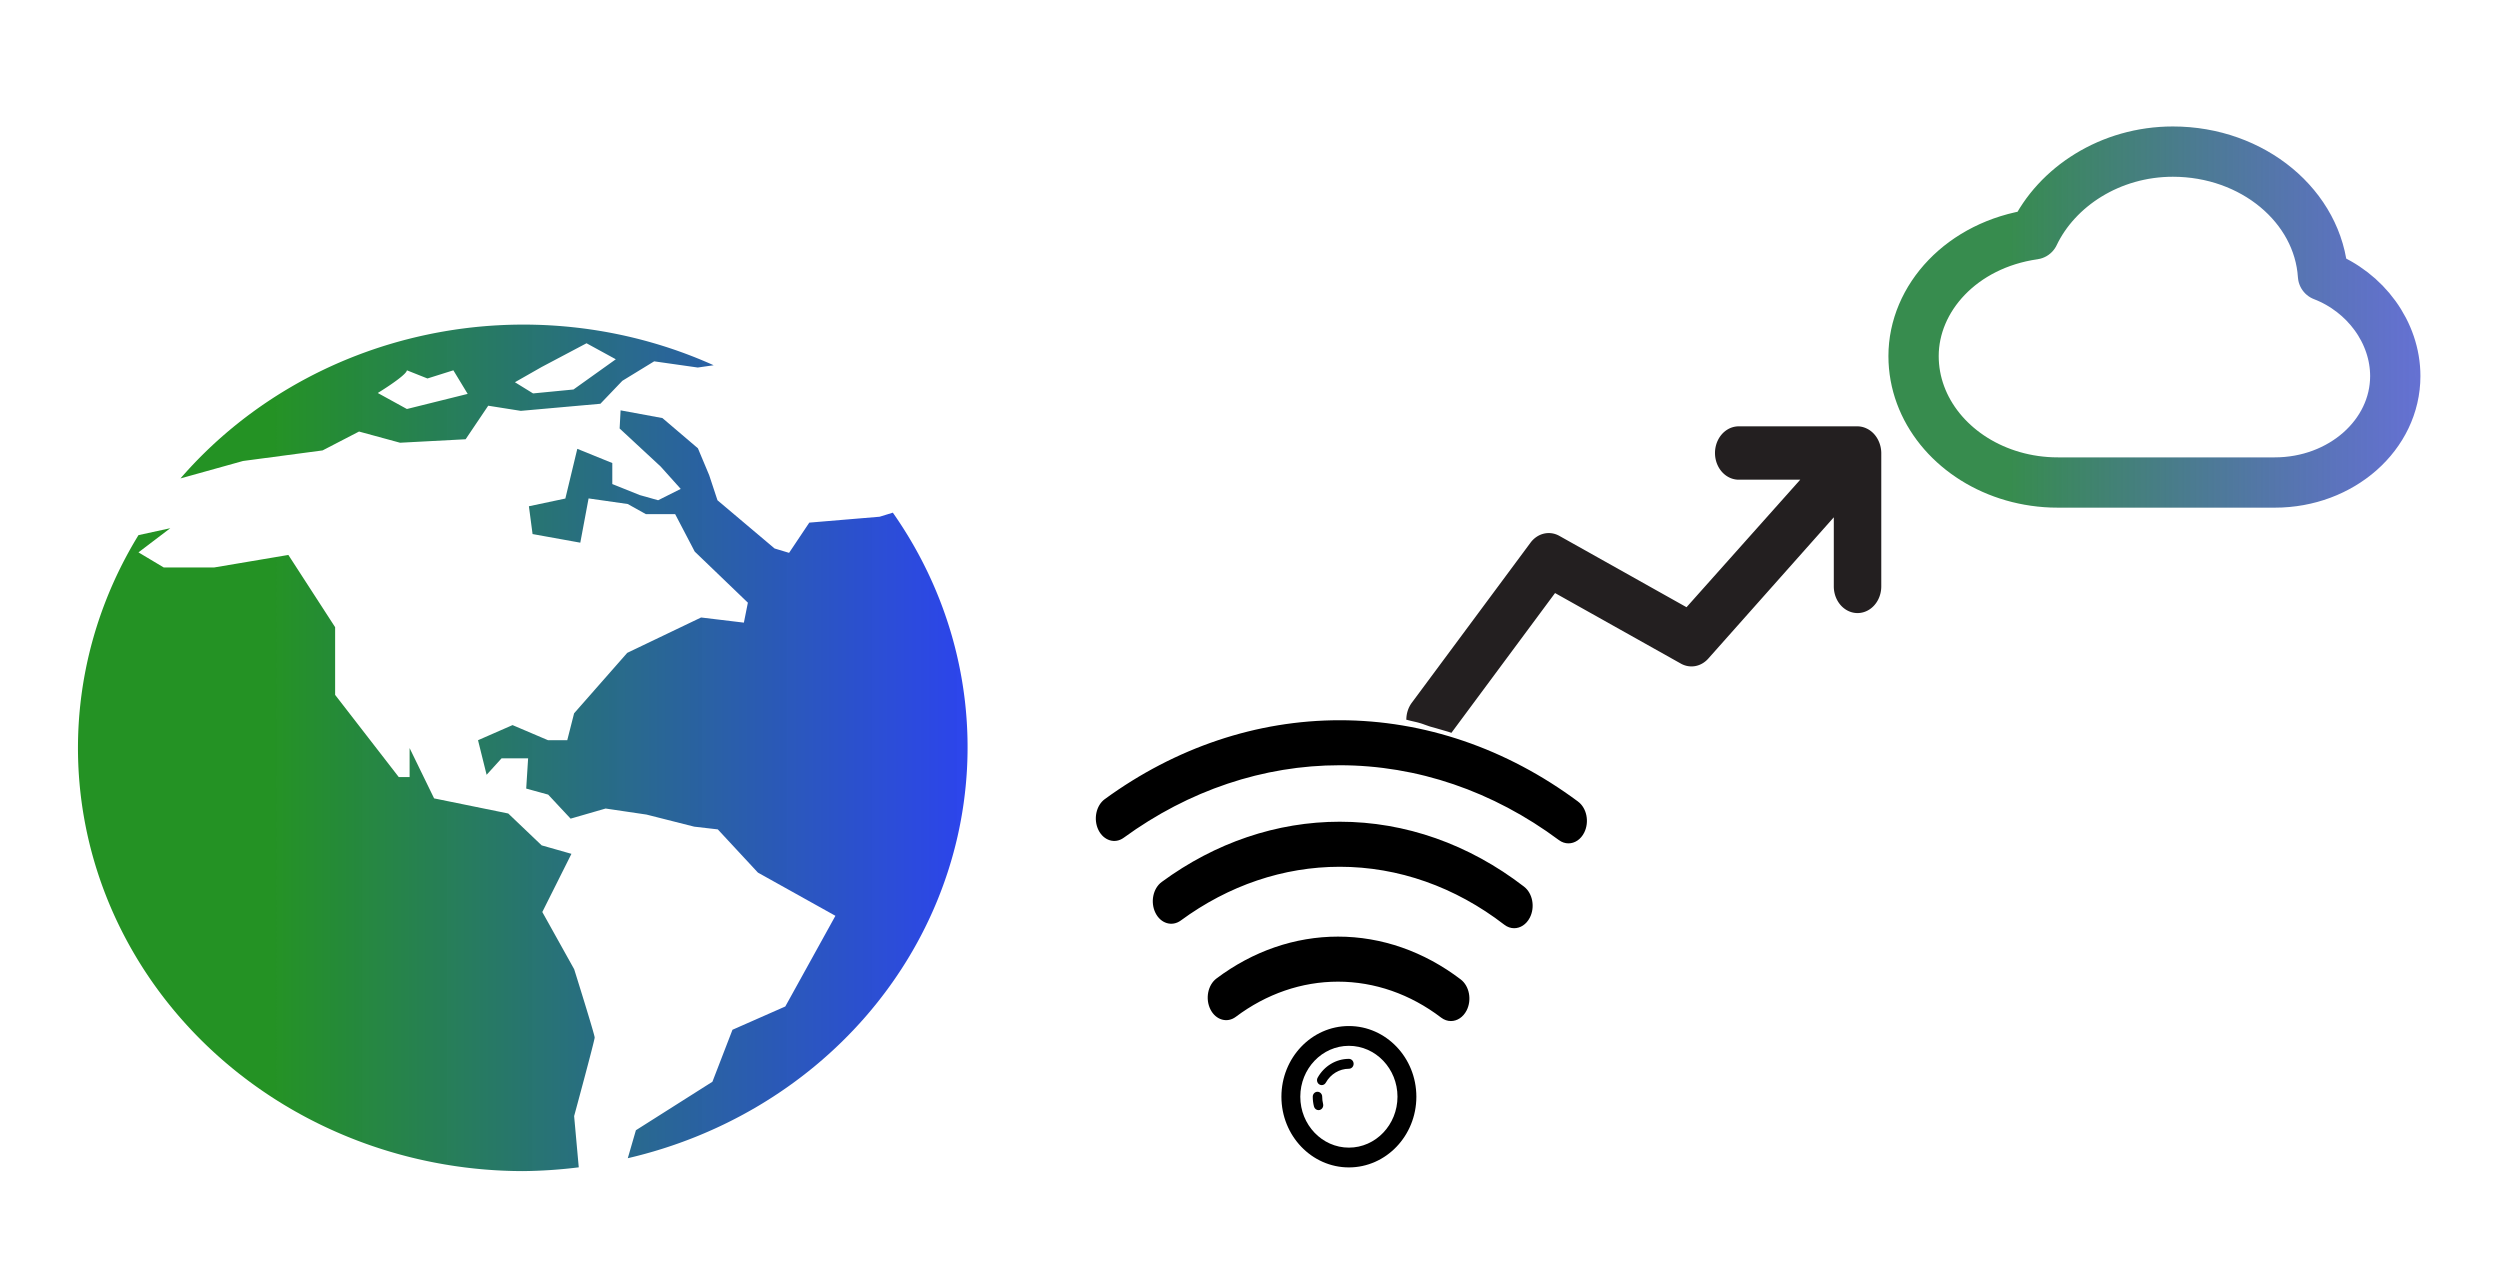
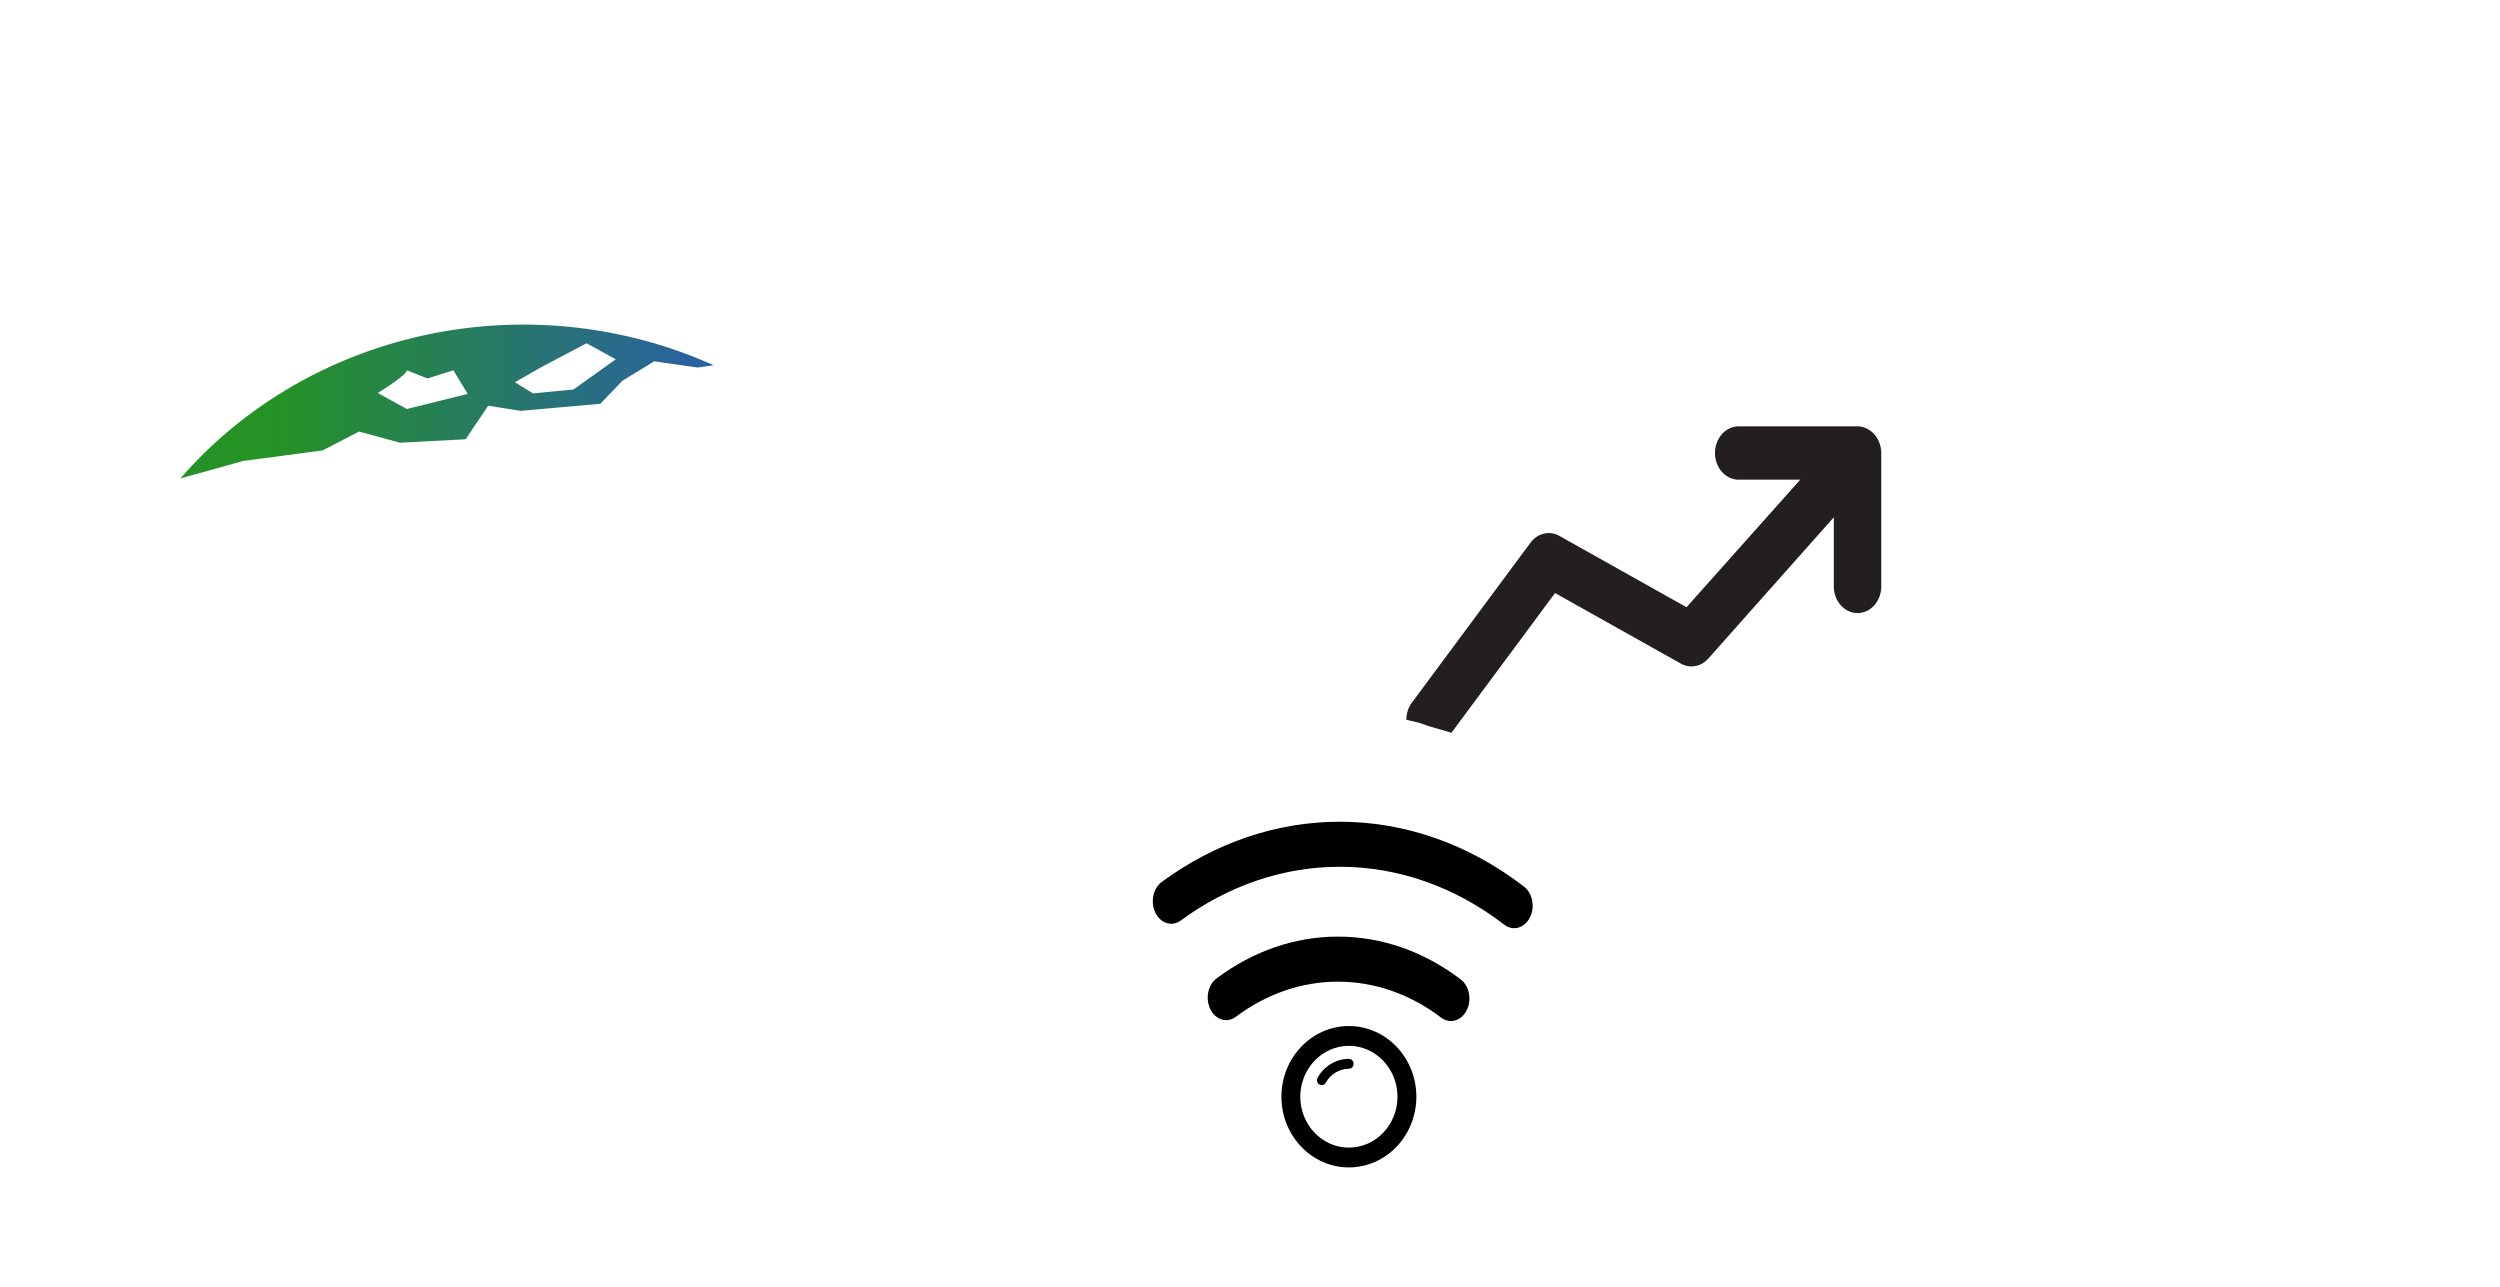
<svg xmlns="http://www.w3.org/2000/svg" xmlns:ns1="http://www.inkscape.org/namespaces/inkscape" xmlns:ns2="http://sodipodi.sourceforge.net/DTD/sodipodi-0.dtd" xmlns:xlink="http://www.w3.org/1999/xlink" width="437" height="225" viewBox="0 0 115.623 59.531" version="1.1" id="svg1" xml:space="preserve" ns1:version="1.4.2 (ebf0e94, 2025-05-08)" ns2:docname="one.svg">
  <ns2:namedview id="namedview1" pagecolor="#fbf9f9" bordercolor="#000000" borderopacity="1" ns1:showpageshadow="0" ns1:pageopacity="0" ns1:pagecheckerboard="0" ns1:deskcolor="#ffffff" ns1:document-units="px" ns1:zoom="3.944697" ns1:cx="207.87401" ns1:cy="91.64202" ns1:window-width="2560" ns1:window-height="1346" ns1:window-x="-11" ns1:window-y="-11" ns1:window-maximized="1" ns1:current-layer="layer1" showguides="true" />
  <defs id="defs1">
    <linearGradient id="linearGradient95" ns1:collect="always">
      <stop style="stop-color:#378c4e;stop-opacity:1;" offset="0.229" id="stop95" />
      <stop style="stop-color:#2e3ec3;stop-opacity:0.736;" offset="1" id="stop96" />
    </linearGradient>
    <linearGradient id="linearGradient2" ns1:collect="always">
      <stop style="stop-color:#008000;stop-opacity:0.857;" offset="0.22" id="stop2" />
      <stop style="stop-color:#001de9;stop-opacity:0.825;" offset="1" id="stop3" />
    </linearGradient>
    <linearGradient ns1:collect="always" xlink:href="#linearGradient2" id="linearGradient4" gradientUnits="userSpaceOnUse" x1="8.037" y1="27.985" x2="63.945" y2="27.985" gradientTransform="matrix(0.526,0,0,0.505,68.137,12.745)" />
    <linearGradient ns1:collect="always" xlink:href="#linearGradient2" id="linearGradient5" gradientUnits="userSpaceOnUse" x1="8.037" y1="27.985" x2="63.945" y2="27.985" gradientTransform="matrix(0.526,0,0,0.505,68.137,12.745)" />
    <linearGradient ns1:collect="always" xlink:href="#linearGradient2" id="linearGradient6" gradientUnits="userSpaceOnUse" x1="8.037" y1="27.985" x2="63.945" y2="27.985" gradientTransform="matrix(0.526,0,0,0.505,68.137,12.745)" />
    <filter style="color-interpolation-filters:sRGB;" ns1:label="Drop Shadow" id="filter25" x="-0.048" y="-0.022" width="1.048" height="1.022">
      <feFlood result="flood" in="SourceGraphic" flood-opacity="0.776" flood-color="rgb(195,247,202)" id="feFlood24" />
      <feGaussianBlur result="blur" in="SourceGraphic" stdDeviation="0" id="feGaussianBlur24" />
      <feOffset result="offset" in="blur" dx="-1.4" dy="-0.159" id="feOffset24" />
      <feComposite result="comp1" operator="in" in="flood" in2="offset" id="feComposite24" />
      <feComposite result="comp2" operator="over" in="SourceGraphic" in2="comp1" id="feComposite25" />
    </filter>
    <filter style="color-interpolation-filters:sRGB;" ns1:label="Drop Shadow" id="filter27" x="-0.062" y="-0.026" width="1.062" height="1.026">
      <feFlood result="flood" in="SourceGraphic" flood-opacity="0.776" flood-color="rgb(195,247,202)" id="feFlood25" />
      <feGaussianBlur result="blur" in="SourceGraphic" stdDeviation="0" id="feGaussianBlur25" />
      <feOffset result="offset" in="blur" dx="-1.4" dy="-0.159" id="feOffset25" />
      <feComposite result="comp1" operator="in" in="flood" in2="offset" id="feComposite26" />
      <feComposite result="comp2" operator="over" in="SourceGraphic" in2="comp1" id="feComposite27" />
    </filter>
    <filter style="color-interpolation-filters:sRGB;" ns1:label="Drop Shadow" id="filter29" x="-0.09" y="-0.032" width="1.09" height="1.032">
      <feFlood result="flood" in="SourceGraphic" flood-opacity="0.776" flood-color="rgb(195,247,202)" id="feFlood27" />
      <feGaussianBlur result="blur" in="SourceGraphic" stdDeviation="0" id="feGaussianBlur27" />
      <feOffset result="offset" in="blur" dx="-1.4" dy="-0.159" id="feOffset27" />
      <feComposite result="comp1" operator="in" in="flood" in2="offset" id="feComposite28" />
      <feComposite result="comp2" operator="over" in="SourceGraphic" in2="comp1" id="feComposite29" />
    </filter>
    <filter style="color-interpolation-filters:sRGB;" ns1:label="Drop Shadow" id="filter31" x="-1.143" y="-0.066" width="2.143" height="1.066">
      <feFlood result="flood" in="SourceGraphic" flood-opacity="0.776" flood-color="rgb(195,247,202)" id="feFlood29" />
      <feGaussianBlur result="blur" in="SourceGraphic" stdDeviation="0" id="feGaussianBlur29" />
      <feOffset result="offset" in="blur" dx="-1.4" dy="-0.159" id="feOffset29" />
      <feComposite result="comp1" operator="in" in="flood" in2="offset" id="feComposite30" />
      <feComposite result="comp2" operator="over" in="SourceGraphic" in2="comp1" id="feComposite31" />
    </filter>
    <filter style="color-interpolation-filters:sRGB;" ns1:label="Drop Shadow" id="filter33" x="-0.328" y="-0.046" width="1.328" height="1.046">
      <feFlood result="flood" in="SourceGraphic" flood-opacity="0.776" flood-color="rgb(195,247,202)" id="feFlood31" />
      <feGaussianBlur result="blur" in="SourceGraphic" stdDeviation="0" id="feGaussianBlur31" />
      <feOffset result="offset" in="blur" dx="-1.4" dy="-0.159" id="feOffset31" />
      <feComposite result="comp1" operator="in" in="flood" in2="offset" id="feComposite32" />
      <feComposite result="comp2" operator="over" in="SourceGraphic" in2="comp1" id="feComposite33" />
    </filter>
    <filter style="color-interpolation-filters:sRGB;" ns1:label="Drop Shadow" id="filter35" x="-0.089" y="-0.009" width="1.089" height="1.009">
      <feFlood result="flood" in="SourceGraphic" flood-opacity="0.776" flood-color="rgb(195,247,202)" id="feFlood33" />
      <feGaussianBlur result="blur" in="SourceGraphic" stdDeviation="0" id="feGaussianBlur33" />
      <feOffset result="offset" in="blur" dx="-1.4" dy="-0.159" id="feOffset33" />
      <feComposite result="comp1" operator="in" in="flood" in2="offset" id="feComposite34" />
      <feComposite result="comp2" operator="over" in="SourceGraphic" in2="comp1" id="feComposite35" />
    </filter>
    <filter style="color-interpolation-filters:sRGB;" ns1:label="Drop Shadow" id="filter79" x="-0.07" y="-0.036" width="1.07" height="1.036">
      <feFlood result="flood" in="SourceGraphic" flood-opacity="0.557" flood-color="rgb(115,249,141)" id="feFlood78" />
      <feGaussianBlur result="blur" in="SourceGraphic" stdDeviation="0" id="feGaussianBlur78" />
      <feOffset result="offset" in="blur" dx="-0.476" dy="-0.159" id="feOffset78" />
      <feComposite result="comp1" operator="out" in="flood" in2="offset" id="feComposite78" />
      <feComposite result="fbSourceGraphic" operator="atop" in="comp1" in2="SourceGraphic" id="feComposite79" />
      <feColorMatrix result="fbSourceGraphicAlpha" in="fbSourceGraphic" values="0 0 0 -1 0 0 0 0 -1 0 0 0 0 -1 0 0 0 0 1 0" id="feColorMatrix79" />
      <feFlood id="feFlood79" result="flood" in="fbSourceGraphic" flood-opacity="0.557" flood-color="rgb(115,249,141)" />
      <feGaussianBlur id="feGaussianBlur79" result="blur" in="fbSourceGraphic" stdDeviation="0" />
      <feOffset id="feOffset79" result="offset" in="blur" dx="-0.476" dy="-0.159" />
      <feComposite id="feComposite80" result="comp1" operator="out" in="flood" in2="offset" />
      <feComposite id="feComposite81" result="fbSourceGraphic" operator="atop" in="comp1" in2="fbSourceGraphic" />
      <feColorMatrix result="fbSourceGraphicAlpha" in="fbSourceGraphic" values="0 0 0 -1 0 0 0 0 -1 0 0 0 0 -1 0 0 0 0 1 0" id="feColorMatrix90" />
      <feFlood id="feFlood90" result="flood" in="fbSourceGraphic" flood-opacity="0.557" flood-color="rgb(149,215,162)" />
      <feGaussianBlur id="feGaussianBlur90" result="blur" in="fbSourceGraphic" stdDeviation="0" />
      <feOffset id="feOffset90" result="offset" in="blur" dx="-0.476" dy="-0.159" />
      <feComposite id="feComposite90" result="comp1" operator="out" in="flood" in2="offset" />
      <feComposite id="feComposite91" result="comp2" operator="atop" in="comp1" in2="fbSourceGraphic" />
    </filter>
    <linearGradient ns1:collect="always" xlink:href="#linearGradient95" id="linearGradient96" x1="-0.672" y1="7.162" x2="13.684" y2="7.162" gradientUnits="userSpaceOnUse" />
    <linearGradient ns1:collect="always" xlink:href="#linearGradient95" id="linearGradient98" gradientUnits="userSpaceOnUse" x1="-0.672" y1="7.162" x2="13.684" y2="7.162" />
  </defs>
  <g ns1:label="Layer 1" ns1:groupmode="layer" id="layer1">
    <g id="g98" transform="translate(-0.402,3.488)">
      <g id="g53" transform="matrix(1.399,0,0,1.384,-97.23,-6.096)">
-         <path d="m 99.303,19.016 -0.437,0.136 -2.325,0.197 -0.668,1.01 -0.479,-0.146 -1.888,-1.611 -0.274,-0.838 -0.373,-0.899 -1.173,-1.01 -1.383,-0.258 -0.032,0.606 1.357,1.272 0.663,0.747 -0.747,0.379 -0.605,-0.172 -0.91,-0.369 v -0.702 l -1.157,-0.475 -0.395,1.661 -1.205,0.258 0.121,0.929 1.578,0.288 0.274,-1.479 1.294,0.187 0.6,0.338 h 0.968 l 0.647,1.252 1.757,1.707 -0.132,0.667 -1.415,-0.172 -2.441,1.182 -1.757,2.02 -0.226,0.899 h -0.636 l -1.173,-0.505 -1.141,0.505 0.284,1.156 0.494,-0.55 h 0.878 l -0.063,1.01 0.726,0.202 0.742,0.803 1.157,-0.338 1.352,0.202 1.578,0.404 0.779,0.091 1.326,1.444 2.562,1.444 -1.657,3.03 -1.746,0.778 -0.663,1.737 -2.53,1.621 -0.268,0.934 a 14.729,14.138 0 0 0 8.763,-21.571 z" id="path1" style="fill:url(#linearGradient4);stroke-width:0.515" />
-         <path d="m 88.767,34.27 -1.052,-1.909 0.963,-1.944 -0.984,-0.283 -1.105,-1.065 -2.451,-0.505 -0.81,-1.681 v 0.969 H 82.97 l -2.104,-2.747 v -2.262 l -1.546,-2.414 -2.457,0.419 h -1.662 l -0.836,-0.505 1.052,-0.808 -1.052,0.232 a 14.729,14.138 0 0 0 12.709,21.252 15.255,14.643 0 0 0 1.846,-0.126 l -0.153,-1.712 c 0,0 0.679,-2.525 0.679,-2.626 0,-0.101 -0.679,-2.287 -0.679,-2.287 z" id="path2" style="fill:url(#linearGradient5);stroke-width:0.515" />
        <path d="m 77.821,17.289 2.63,-0.353 1.205,-0.631 1.357,0.374 2.167,-0.116 0.747,-1.121 1.078,0.172 2.63,-0.237 0.726,-0.767 1.052,-0.651 1.441,0.207 0.526,-0.076 a 14.681,14.093 0 0 0 -17.627,3.782 v 0 z m 9.873,-3.141 1.483,-0.793 0.968,0.535 -1.399,1.01 -1.336,0.131 -0.6,-0.374 z m -4.455,0.111 0.679,0.273 0.857,-0.273 0.473,0.788 -2.009,0.505 -0.963,-0.535 c 0,0 0.942,-0.581 0.963,-0.757 z" id="path3" style="fill:url(#linearGradient6);stroke-width:0.515" />
      </g>
      <g id="g97" transform="matrix(1.07,0,0,1.067,-2.158,-1.44)">
        <g id="g52" transform="matrix(1.133,0,0,1.082,4.3,22.639)">
          <g id="g51" transform="matrix(0.327,0,0,0.304,32.418,10.123)">
            <path d="m 54.483,27.405 c -4.341,0 -7.872,4.178 -7.872,9.314 0,5.137 3.531,9.316 7.872,9.316 4.341,0 7.872,-4.179 7.872,-9.316 -5.51e-4,-5.136 -3.531,-9.314 -7.872,-9.314 z m 0,16.023 c -3.126,0 -5.669,-3.009 -5.669,-6.709 0,-3.699 2.543,-6.707 5.669,-6.707 3.126,0 5.669,3.009 5.669,6.707 -5.51e-4,3.699 -2.543,6.709 -5.669,6.709 z" id="path1-0" style="fill:#000000;stroke-width:0.599;filter:url(#filter35)" />
            <path d="m 54.483,31.73 c -1.496,0 -2.892,0.95 -3.645,2.481 -0.153,0.311 -0.064,0.71 0.199,0.891 0.087,0.06 0.182,0.089 0.277,0.089 0.19,0 0.375,-0.117 0.476,-0.324 0.557,-1.13 1.589,-1.833 2.694,-1.833 0.305,0 0.551,-0.291 0.551,-0.652 0,-0.36 -0.246,-0.652 -0.551,-0.652 z" id="path2-9" style="fill:#000000;stroke-width:0.599;filter:url(#filter33)" />
-             <path d="m 51.369,36.719 c 0,-0.36 -0.246,-0.652 -0.551,-0.652 -0.305,0 -0.551,0.291 -0.551,0.652 0,0.433 0.047,0.866 0.141,1.285 0.065,0.293 0.289,0.485 0.532,0.485 0.047,0 0.094,-0.007 0.141,-0.022 0.294,-0.092 0.47,-0.448 0.392,-0.797 -0.069,-0.31 -0.104,-0.63 -0.104,-0.951 z" id="path3-4" style="fill:#000000;stroke-width:0.599;filter:url(#filter31)" />
          </g>
          <path d="m 48.384,24.966 c 1.829,-1.332 3.938,-2.035 6.098,-2.035 2.187,0 4.317,0.72 6.161,2.082 0.182,0.134 0.384,0.198 0.583,0.198 0.368,0 0.727,-0.218 0.936,-0.613 0.322,-0.611 0.165,-1.415 -0.351,-1.796 -2.195,-1.622 -4.729,-2.479 -7.328,-2.479 -2.568,0 -5.076,0.838 -7.253,2.423 -0.518,0.377 -0.68,1.18 -0.361,1.793 0.318,0.613 0.998,0.804 1.515,0.427 z" id="path4" style="fill:#000000;stroke-width:0.599;filter:url(#filter29)" transform="matrix(0.639,0,0,0.692,15.44,0.87)" />
          <path d="m 65.487,16.074 c -3.29,-2.46 -7.094,-3.759 -11.003,-3.759 -3.754,0 -7.429,1.206 -10.629,3.487 -0.522,0.372 -0.689,1.173 -0.375,1.789 0.313,0.617 0.99,0.813 1.512,0.444 2.856,-2.036 6.138,-3.112 9.491,-3.112 3.492,0 6.89,1.16 9.826,3.355 0.183,0.137 0.386,0.202 0.587,0.202 0.365,0 0.723,-0.214 0.933,-0.607 0.327,-0.609 0.172,-1.414 -0.342,-1.798 z" id="path5" style="fill:#000000;stroke-width:0.599;filter:url(#filter27)" transform="matrix(0.639,0,0,0.692,15.507,1.809)" />
-           <path d="M 68.714,9.018 C 64.437,5.936 59.517,4.307 54.482,4.307 c -4.949,0 -9.799,1.579 -14.025,4.566 -0.522,0.369 -0.692,1.169 -0.381,1.787 0.311,0.617 0.988,0.82 1.51,0.45 3.885,-2.745 8.343,-4.197 12.895,-4.197 4.63,0 9.155,1.498 13.086,4.332 0.178,0.129 0.377,0.19 0.571,0.19 0.372,0 0.735,-0.222 0.942,-0.626 0.316,-0.614 0.152,-1.417 -0.368,-1.791 z" id="path6" style="fill:#000000;stroke-width:0.599;filter:url(#filter25)" transform="matrix(0.639,0,0,0.692,15.507,3.285)" />
        </g>
        <path id="path51" style="fill:#231f20;stroke-width:1.089;filter:url(#filter79)" d="m 78.975,17.037 a 1.026,1.156 0 0 0 0,2.313 h 2.658 l -4.915,5.527 -5.49,-3.088 a 1.026,1.156 0 0 0 -1.252,0.289 l -5.131,6.938 a 1.026,1.156 0 0 0 -0.238,0.74 c 0.014,0.001 0.028,0.004 0.042,0.007 0.022,0.006 0.044,0.012 0.066,0.018 0.035,0.009 0.071,0.017 0.106,0.026 0.055,0.013 0.109,0.025 0.164,0.038 0.072,0.016 0.143,0.035 0.214,0.056 0.063,0.017 0.124,0.039 0.186,0.062 0.052,0.019 0.104,0.037 0.156,0.055 0.06,0.023 0.121,0.041 0.183,0.057 0.074,0.02 0.148,0.041 0.222,0.063 0.074,0.021 0.148,0.043 0.223,0.065 0.065,0.02 0.131,0.038 0.196,0.057 0.052,0.016 0.104,0.031 0.155,0.05 0.012,0.004 0.023,0.009 0.035,0.013 l 4.48,-6.06 5.429,3.053 a 1.026,1.156 0 0 0 1.191,-0.208 l 5.429,-6.128 v 2.995 a 1.026,1.156 0 0 0 2.052,0 v -5.782 a 1.026,1.156 0 0 0 -0.082,-0.44 1.026,1.156 0 0 0 -0.554,-0.624 1.026,1.156 0 0 0 -0.39,-0.092 z" />
      </g>
      <g style="fill:none;stroke:url(#linearGradient96)" id="g55" transform="matrix(1.714,0,0,1.714,88.891,-1.099)">
-         <path d="m 0.007,8.214 c 0,0.366 0.066,0.719 0.188,1.049 0.489,1.325 1.877,2.296 3.535,2.36 0.058,0.002 0.117,0.003 0.176,0.003 h 4.334 1.515 c 1.795,0 3.25,-1.286 3.25,-2.872 0,-1.178 -0.802,-2.266 -1.95,-2.709 C 10.934,4.179 9.166,2.697 7.004,2.697 5.315,2.697 3.868,3.646 3.256,4.93 1.307,5.209 0.007,6.652 0.007,8.214 Z" stroke="#000000" stroke-width="1.357" stroke-linecap="round" stroke-linejoin="round" id="path1-8" ns2:nodetypes="sssscsscscs" style="stroke:url(#linearGradient98)" />
-       </g>
+         </g>
    </g>
  </g>
</svg>